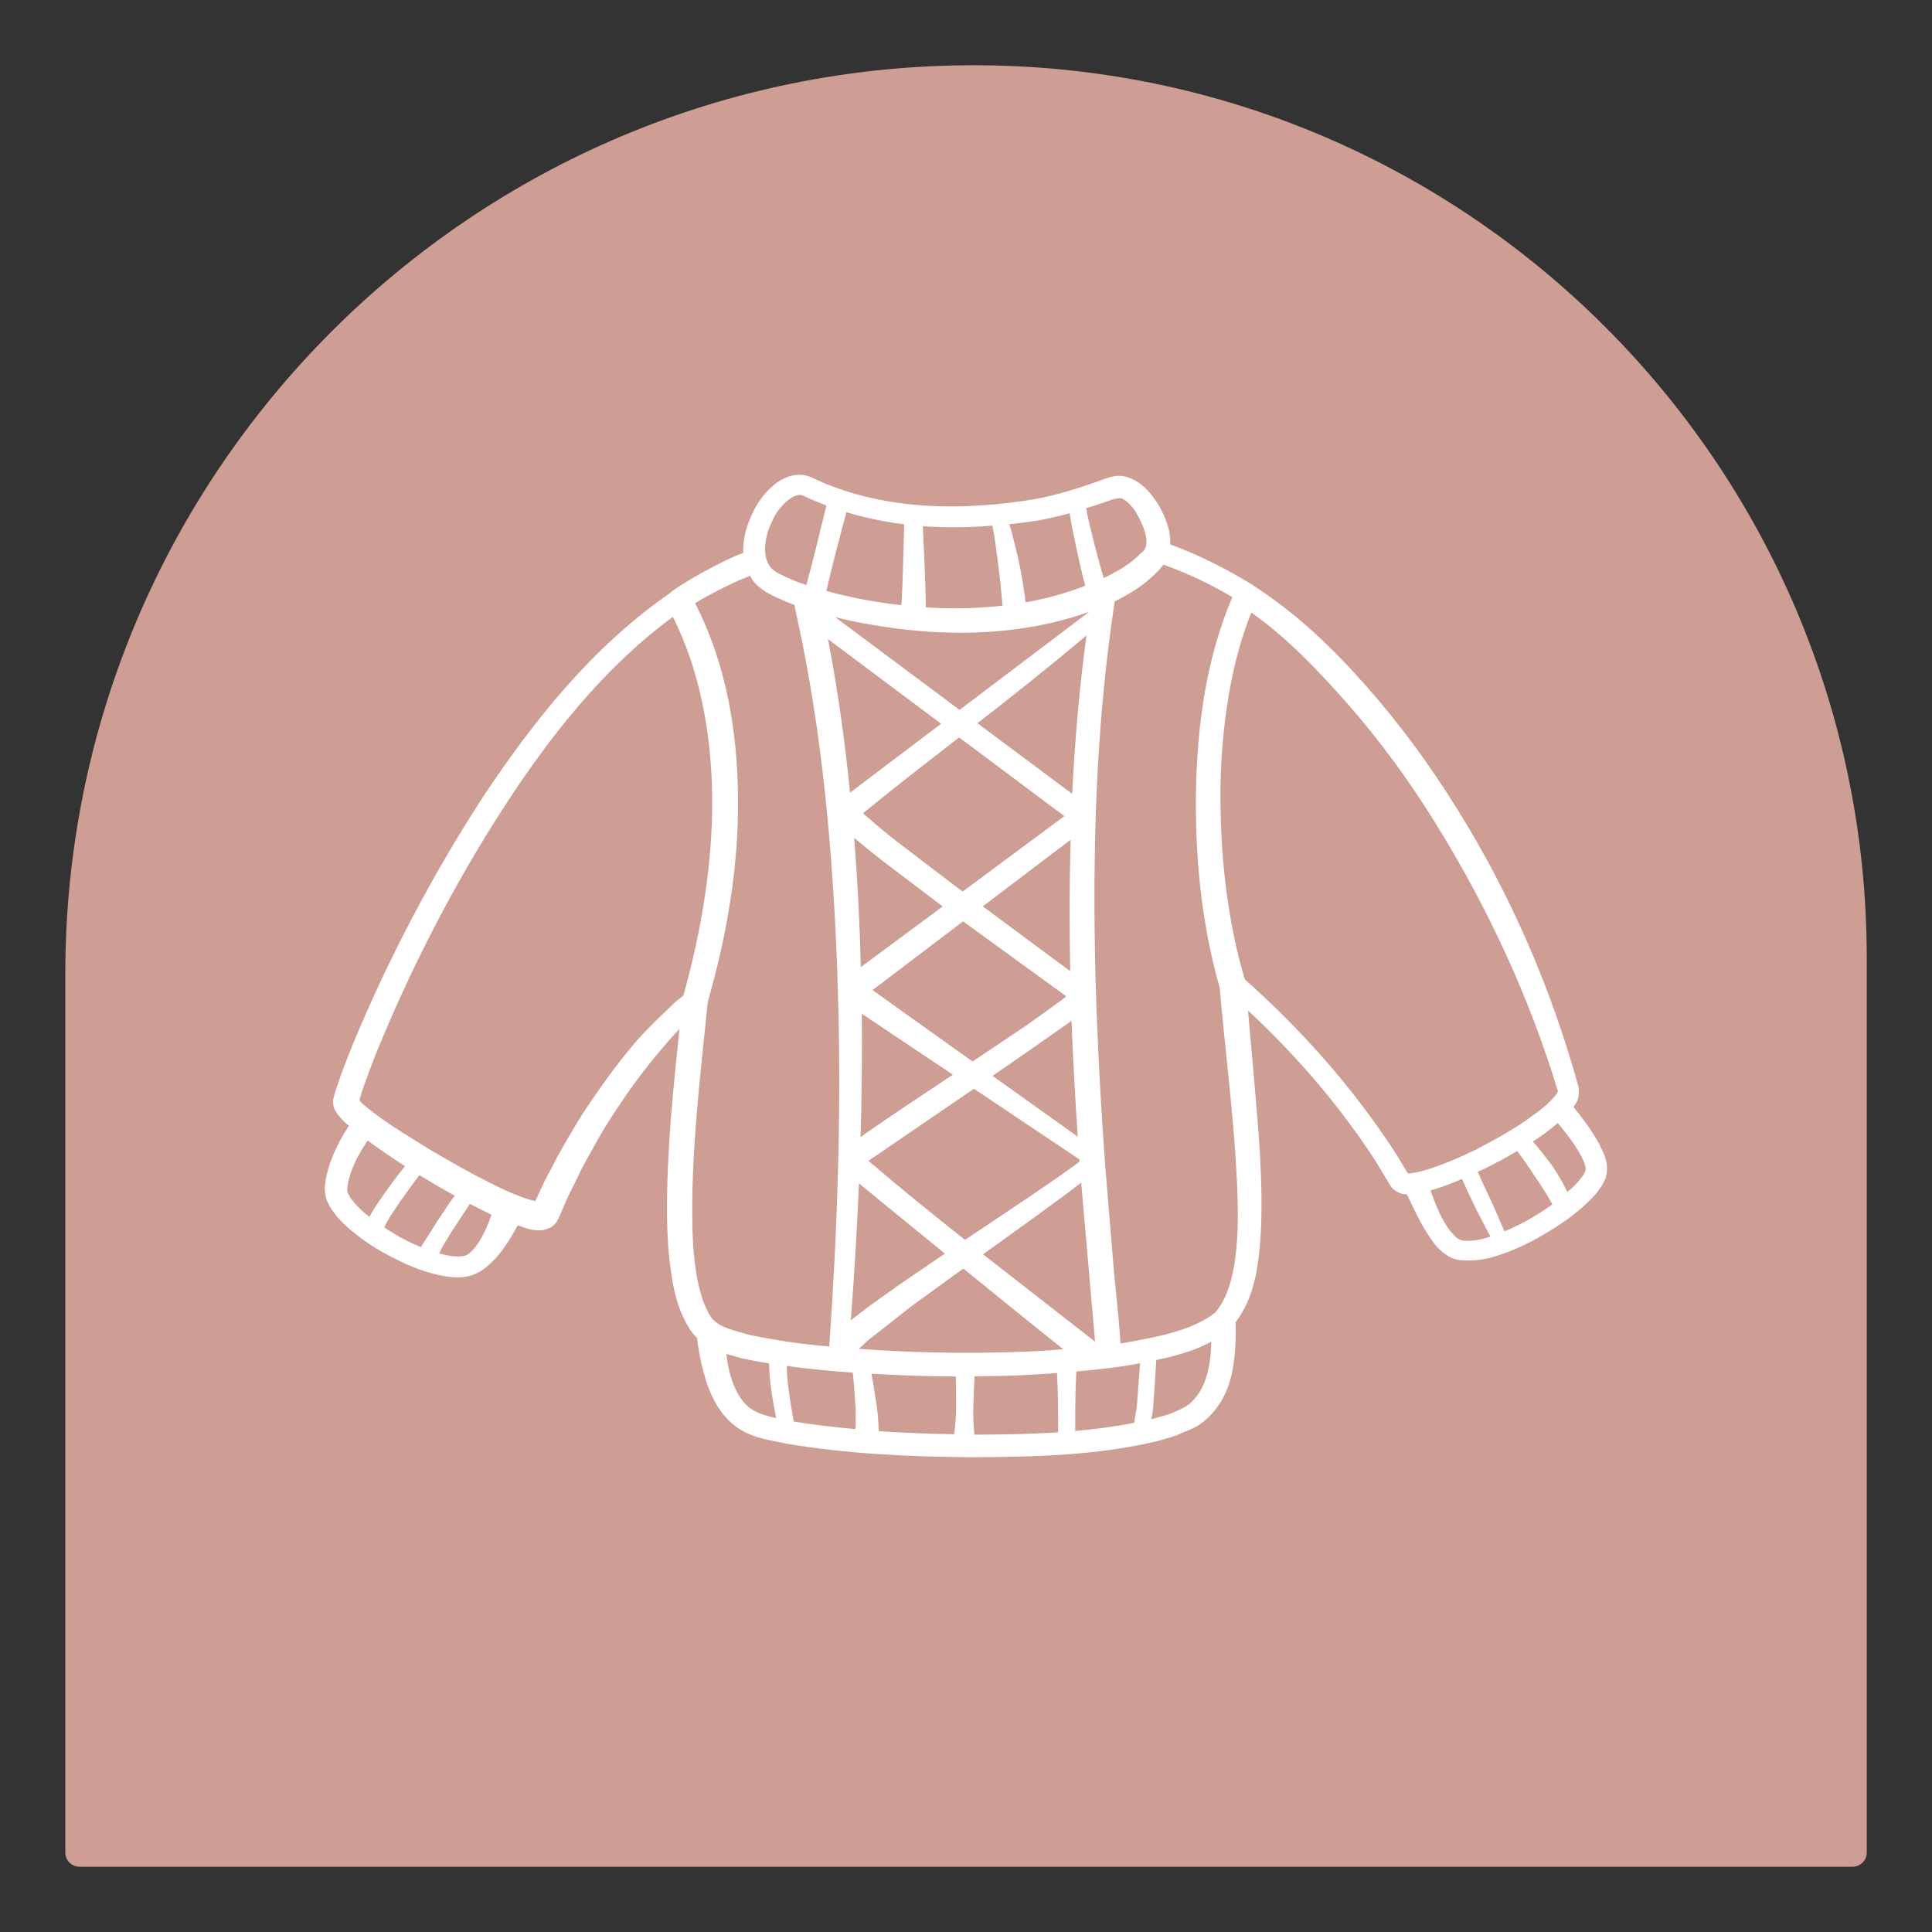
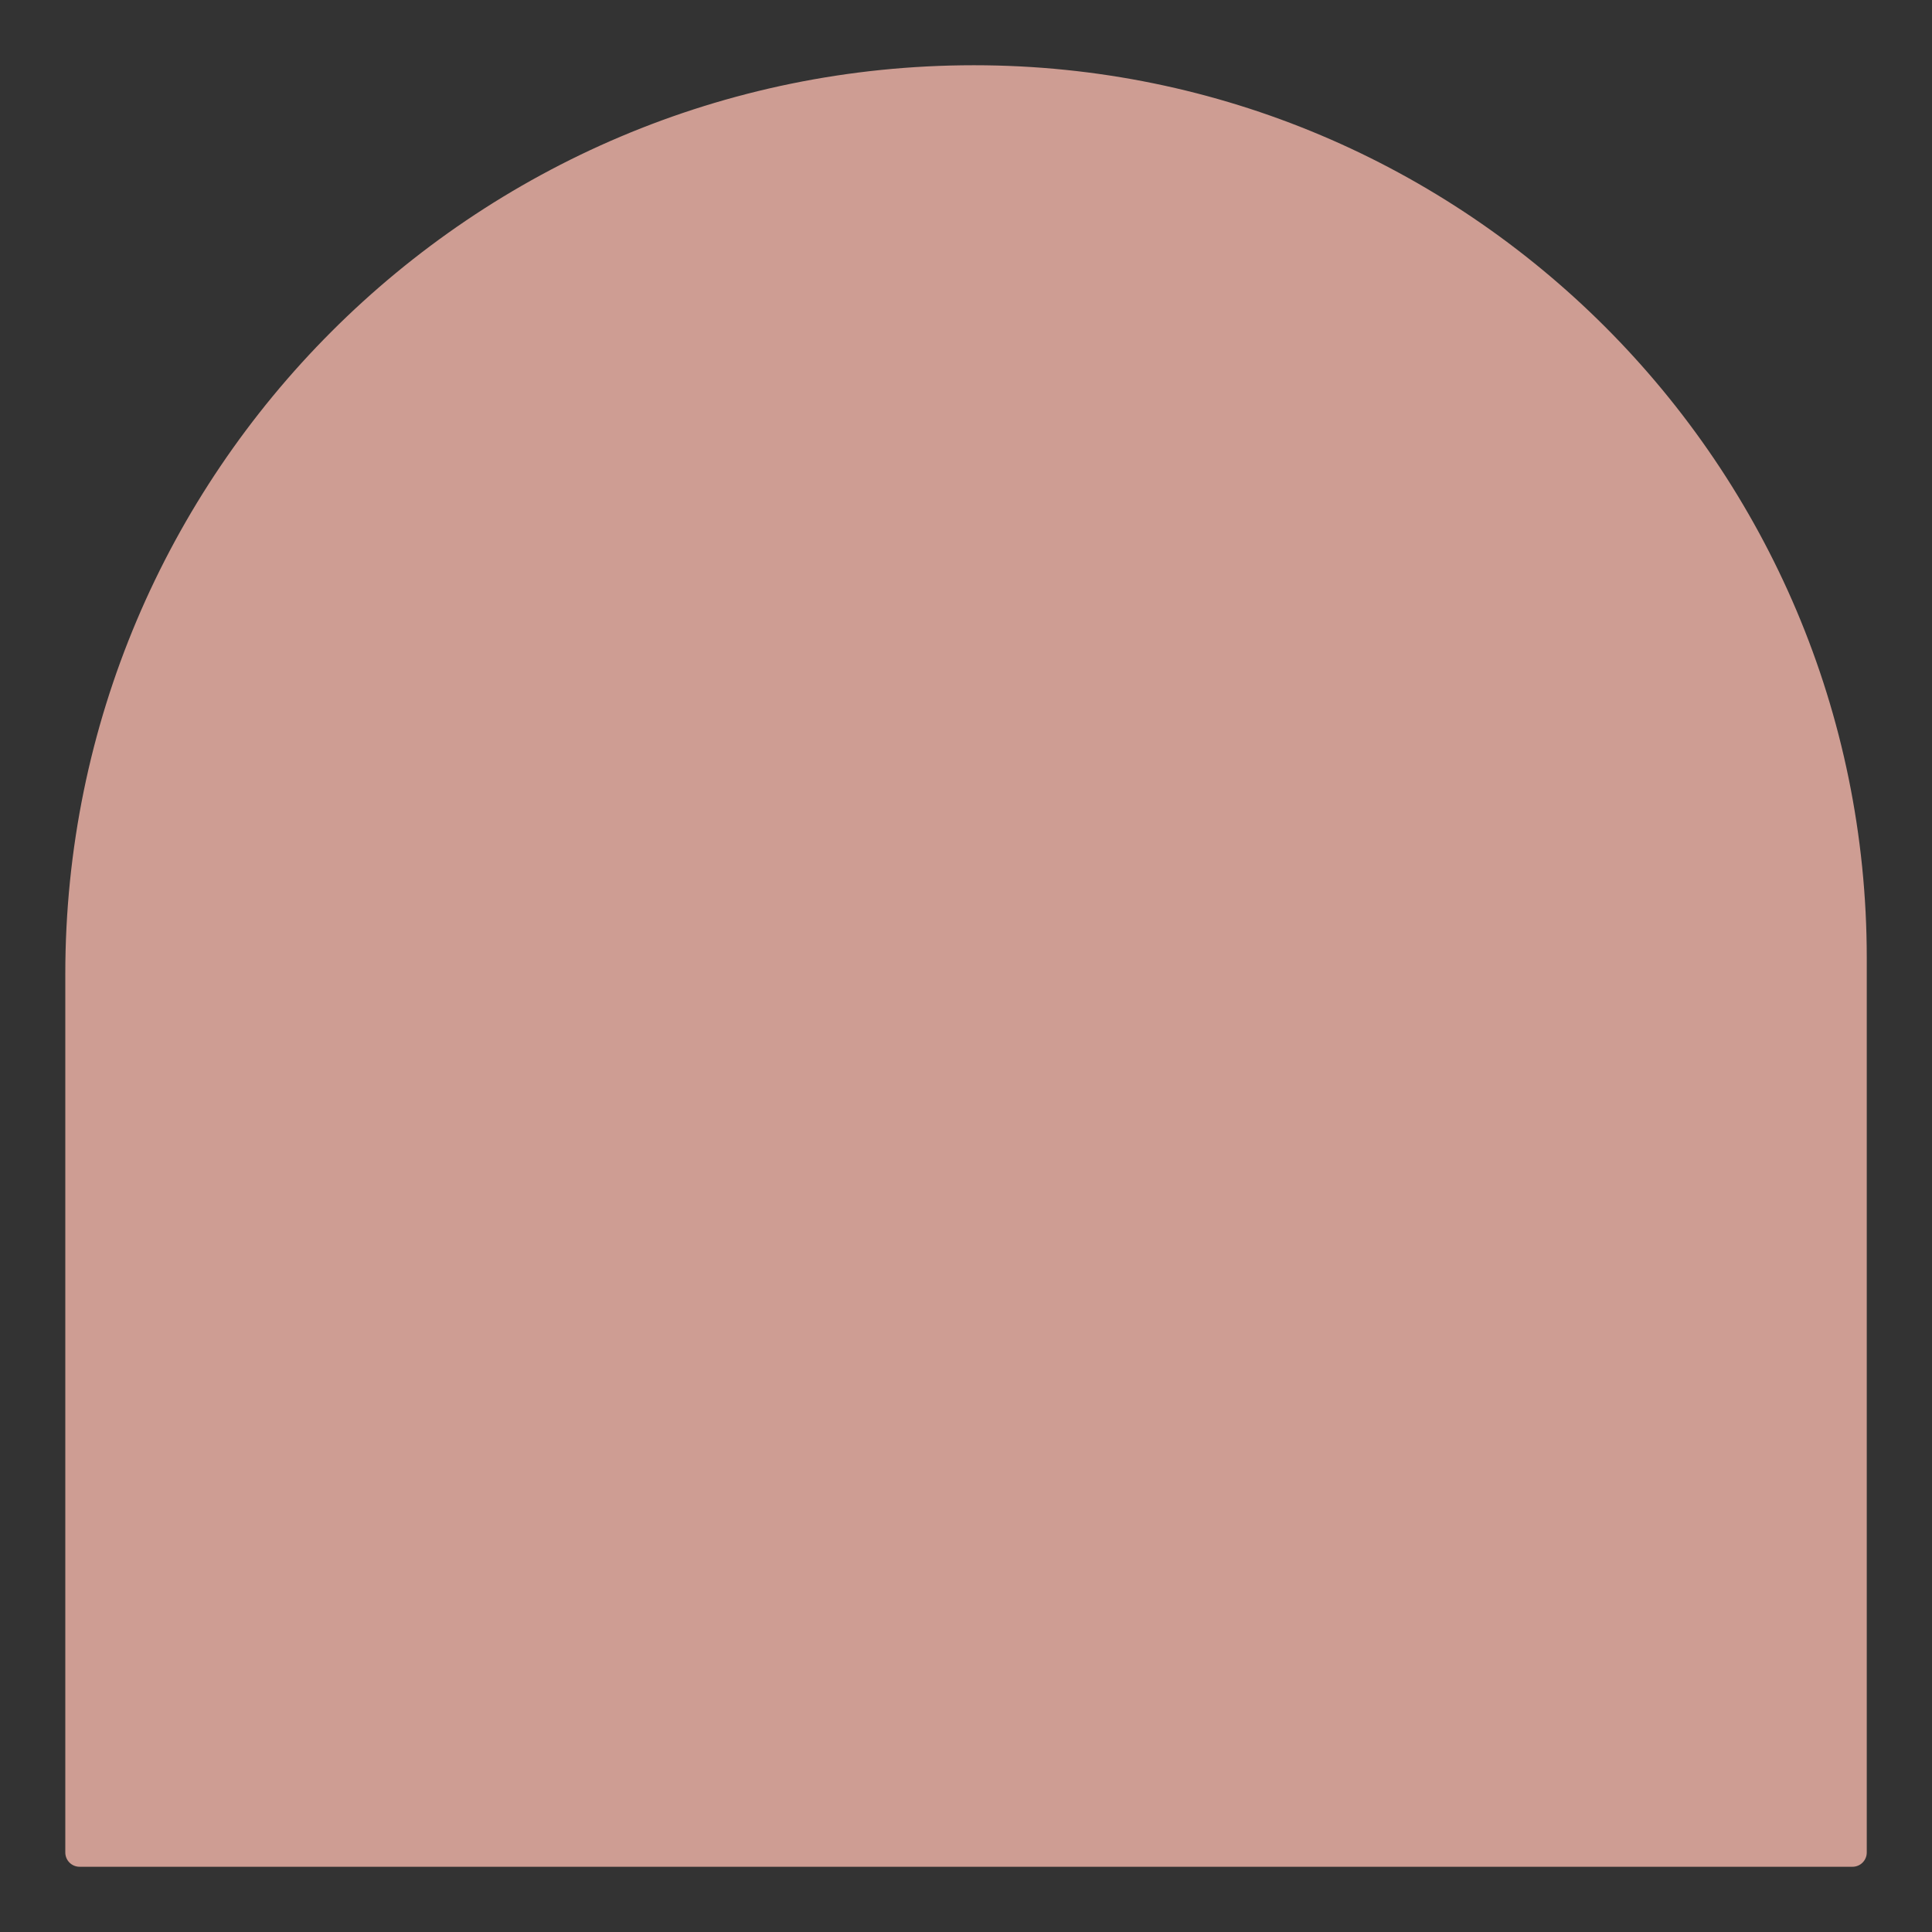
<svg xmlns="http://www.w3.org/2000/svg" id="Camada_1" data-name="Camada 1" viewBox="0 0 300 300">
  <rect x="0" y="0" width="300" height="300" fill="#333333" stroke="none" />
  <path d="M151.24,10.13h0c76.51,0,138.63,62.12,138.63,138.63v138.89c0,1.23-.99,2.22-2.22,2.22H12.36c-1.23,0-2.22-.99-2.22-2.22v-136.4C10.13,73.36,73.36,10.13,151.24,10.13Z" style="fill: #ce9d93;" />
-   <path d="M248.4,177.78c-1.18-2.21-2.61-4.06-4.06-5.88.46-.66,1.06-1.5.76-3.17-4.2-15.21-10.51-29.8-18.91-43.24-4.14-6.66-8.83-13.07-14.09-19.01-5.26-5.94-10.86-11.35-17.86-15.8l-.03-.03c-3.95-2.4-8.09-4.5-12.49-6.11.02-.76-.06-1.45-.18-2.12-.43-1.77-1.16-3.33-2.15-4.78-1.01-1.41-2.21-2.88-4.43-3.58-.53-.16-1.2-.22-1.8-.14l-.92.2-2.69.95c-2.85.99-5.69,1.83-8.6,2.39-11.65,1.98-24.23,1.83-34.94-3.33-2.3-1.04-4.61.1-5.9,1.23-1.41,1.18-2.41,2.6-3.17,4.13-.9,1.85-1.65,4.08-1.52,6.37-.33.13-.67.25-.99.37-1.74.72-6.84,3.27-10.11,5.6,0,0-.11.1-.25.24-12.05,8.32-21.18,19.81-29.09,31.71-7.87,12.13-14.59,24.92-20.19,38.36-.65,1.68-1.34,3.36-1.96,5.1-.31.87-1,2.89-1.12,3.61,0,1.4.4,1.52.56,1.96.4.56.81.96,1.18,1.37.24.22.48.41.72.61-.43.71-.87,1.4-1.28,2.15-1.18,2.24-2.24,4.67-2.46,7.56,0,2.18,1.12,3.36,1.9,4.42.96,1.06,1.9,1.96,2.92,2.71,1.99,1.62,4.17,2.89,6.47,4.01,2.24,1.12,4.6,2.05,7.28,2.52,1.28.22,2.8.37,4.42-.19,1.62-.59,2.61-1.65,3.64-2.68,1.36-1.57,2.41-3.3,3.33-5.02.61.21,1.2.43,1.87.61.56.12,1.18.22,2.12.12.62-.19,1.4-.28,2.15-1.4.37-.68,1.43-3.27,1.43-3.27.75-1.62,1.59-3.11,2.3-4.73,1.68-3.08,3.36-6.22,5.32-9.11,1.96-2.99,4.01-5.82,6.25-8.52,1.12-1.34,2.24-2.68,3.42-3.92l.27-.28c-1.02,9.55-2,19.15-1.95,28.93.06,2.86.16,5.76.62,8.68.37,2.83,1,5.85,2.74,8.71.32.6.78,1.15,1.3,1.65.29,2.41.79,4.83,1.6,7.24.84,2.4,2.21,4.98,4.7,6.72,2.58,1.74,5.1,1.9,7.5,2.46,9.64,1.62,19.26,2.05,28.93,2.12,9.61-.06,19.29-.22,28.96-2.55,1.24-.4,2.43-.62,3.64-1.24,1.18-.44,2.46-.96,3.58-1.96,2.24-1.9,3.55-4.57,4.11-7.09.59-2.75.69-5.45.61-8.09,2.89-3.86,3.49-8.44,3.83-12.56.34-4.51.19-8.99-.03-13.41-.48-7.55-1.23-15.02-1.87-22.47,7.48,6.95,14.28,14.83,19.82,23.4l2.27,3.76c.4.78,1.65,1.34,2.08,1.34.19.04.34.03.51.04l.11.24c1.21,2.52,2.33,5.04,4.2,7.5.5.62,1.06,1.18,1.84,1.68.72.56,1.84.84,2.58.84,1.68.09,3.17-.12,4.57-.5,2.8-.81,5.38-2.02,7.78-3.42,2.4-1.4,4.76-2.96,6.88-4.98,1.03-1,2.08-2.02,2.86-3.8.72-2.3-.28-3.92-.9-5.23h0ZM170.66,78.28l2.18-.75s1.02-.23,1.2-.17c.74.2,1.72,1.16,2.39,2.26,1.32,2.21,2.39,5.22.82,6.18-1.47,1.59-3.62,2.9-5.86,3.96-.21-.67-.43-1.43-.62-2.14l-.82-3.06-.76-3.07c-.21-.85-.46-2.09-.54-2.58.66-.21,1.34-.4,2-.62ZM176.46,218.92c-.11.61-.25,1.29-.35,2.02-3,.59-6.06.98-9.15,1.26,0-3.08,0-6.16.17-9.24,2.46-.22,4.91-.48,7.38-.83.85-.15,1.68-.3,2.52-.45l-.31,4.14c-.09,1.03-.12,2.12-.26,3.11ZM151.31,222.77c-.18-1.61-.23-3.22-.16-4.83.05-1.41.09-2.82.18-4.23,2.08-.02,4.16-.04,6.24-.12,2.19-.08,4.37-.24,6.56-.39.17,3.07.17,6.14.17,9.21-4.31.28-8.66.36-12.97.36ZM136.45,222.22c-.05-1.73-.19-3.39-.48-4.95-.17-1.25-.41-2.61-.65-3.96,4.36.26,8.73.42,13.09.43.05,1.4.05,2.8.05,4.2.02,1.59-.08,3.18-.29,4.77-3.9-.08-7.82-.21-11.72-.48ZM123.25,220.73c-.5-2.96-1.05-5.84-1.08-8.63.5.07,1.01.15,1.51.21,2.92.35,5.83.62,8.75.84.13,1.42.27,2.8.34,4.36.14,1.53.14,2.99.07,4.4-3.22-.29-6.43-.65-9.59-1.17ZM140.4,81.4l-.16,6.13-.13,3.75-.09,1.85-.06.85c-1.52-.17-3.03-.39-4.52-.64-2.41-.41-4.79-.94-7.13-1.57.95-4.11,2.03-8.18,3.12-12.24,2.94.89,5.94,1.51,8.98,1.88ZM169.12,95.01l-20.12,15.22-19.31-14.4c1.7.42,3.41.79,5.12,1.09,11.22,2.01,23.21,2.03,34.3-1.91ZM146.13,112.39l-13.85,10.48s-.12.09-.29.22c-.78-7.99-1.9-15.95-3.42-23.85l17.57,13.15ZM166.18,150.81s0,0,0,0l-13.57-10.07,13.63-10.34c-.19,6.81-.19,13.62-.06,20.4ZM167.61,180.03s0,.01,0,.02c0,.09,0,.22.03.31-2.47,1.9-5.4,3.81-8.06,5.65l-9.73,6.52c-5.11-4.05-10.15-8.12-14.99-12.28l16.37-11.19,16.38,10.97ZM167.89,183.66l2.15,24.67h0c-5.77-4.52-11.61-9.02-17.39-13.56l8.66-6.24c2.23-1.67,4.39-3.17,6.57-4.89v.02ZM157.47,209.95c-8.05.25-16.13.09-24.12-.5.69-.59,1.27-1.19,1.45-1.34l6.99-5.48,7.8-5.65c5.29,4.31,10.85,8.81,15.5,12.53-2.54.22-5.08.37-7.62.43ZM132.64,130.13s0-.01,0-.02c1.47,1.24,2.93,2.41,4.4,3.56l9.34,7.08-12.71,9.42c-.16-6.68-.5-13.36-1.03-20.05ZM147.96,166.88l-8.41,5.6-4.92,3.36-1,.72s0-.01,0-.02c.19-6.38.25-12.75.19-19.13l14.14,9.47ZM132.17,204.98s-.04.03-.06.05c.56-7.08.96-14.16,1.27-21.27,2.73,2.24,7.72,6.32,13.35,10.9l-7.18,4.89-4.92,3.52-2.46,1.9ZM135.47,153.75l14.08-10.68,16.01,11.63c-.5.45-1.01.84-1.51,1.17l-4.75,3.41-8.28,5.55-15.54-11.09ZM149.49,138.44l-.71-.52-9.4-7.16c-1.57-1.23-3.08-2.46-4.53-3.75-.28-.22-.56-.45-.84-.73l.61-.5c4.71-3.83,9.51-7.55,14.31-11.28l16.34,12.23-15.79,11.71ZM154.13,167.06l7.12-4.93,4.92-3.47c.05-.04.15-.12.22-.17.22,5.99.56,12.02.96,18.01l-13.23-9.44ZM168.7,98.77c-1.12,8.15-1.8,16.33-2.21,24.48v.02l-14.71-10.97c5.69-4.42,11.36-8.93,16.93-13.62,0,.03,0,.06-.01.09ZM161.6,80.74c1.52-.28,3.02-.64,4.51-1.05.1.99.28,1.6.42,2.49l.66,3.18.71,3.16c.2.82.38,1.58.62,2.44-2.99,1.16-6.1,2.01-9.28,2.58-.11-1.4-.31-2.17-.47-3.35-.21-1.25-.44-2.49-.73-3.73l-.91-3.71c-.16-.48-.27-.91-.39-1.34,1.64-.18,3.26-.4,4.87-.67ZM154.09,81.63c.13.56.26,1.2.32,1.71l.51,3.66.44,3.68.31,3.27v.1c-3.93.44-7.93.52-11.93.26v-.07s0-1,0-1l-.04-1.93-.14-3.8-.26-5.8c3.59.26,7.2.2,10.79-.09ZM119.89,80.94c1.01-2.41,3.57-4.64,4.82-3.97,1.18.57,2.39,1.05,3.61,1.52-.99,4.13-1.99,8.27-3.11,12.36-.88-.3-1.75-.61-2.59-.99-.68-.27-1.29-.61-1.93-.92-.44-.32-.87-.57-1.14-1-1.22-1.6-.85-4.64.35-7ZM53.91,184.72c.12-1.96,1.03-4.08,2.21-6.1.29-.49.64-1,.96-1.52,1.75,1.3,3.53,2.48,5.35,3.69.15.1.3.18.45.28l-1.27,1.63-1.65,2.24-1.6,2.32-.76,1.25c-.07.19-.15.32-.22.45-1.74-1.28-3.56-3.35-3.47-4.25ZM59.68,190.61c.01-.09.04-.18.03-.28-.06.55.15-.27.32-.47l.65-1.11,1.49-2.23,1.58-2.21,1.38-1.84c1.82,1.11,3.65,2.19,5.51,3.21-.52.57-.87,1.15-1.23,1.68-.51.84-.94,1.41-1.53,2.3l-2.36,3.73c-.04.09-.08.18-.12.27-.74-.31-1.48-.63-2.2-.98-1.23-.62-2.4-1.33-3.53-2.08ZM74.22,193.06c-.56.84-1.21,1.62-1.96,1.9-.62.19-1.62.19-2.68,0-.45-.08-.91-.2-1.37-.32.15-.36.36-.82.58-1.18l1.39-2.3c.86-1.26,2.41-3.64,2.78-4.23,1.11.58,2.22,1.15,3.36,1.69-.57,1.63-1.23,3.17-2.1,4.44ZM104.83,155.63l-2.02,1.93c-1.34,1.28-2.64,2.61-3.86,3.95-2.4,2.8-4.6,5.72-6.66,8.74-2.12,3.02-3.98,6.19-5.76,9.39-.78,1.62-1.74,3.17-2.46,4.85l-.96,2.02c-2.89-.68-6.22-2.4-9.24-3.98-3.11-1.68-6.19-3.39-9.21-5.32-2.99-1.84-6.07-3.8-8.46-5.91-.16-.19-.34-.34-.37-.47.16-.72.44-1.56.72-2.33.56-1.62,1.24-3.3,1.84-4.92,5.38-13.16,11.91-25.91,19.63-37.89,7.26-11.26,15.77-22.05,26.46-29.9,4.28,8.48,5.99,18.3,6.11,28,.09,10.35-1.68,20.73-4.47,30.8-.56.44-1.28,1.02-1.28,1.02ZM109.9,155.7l.06-.34c2.92-10.23,4.76-20.84,4.64-31.58-.09-10.23-1.84-20.72-6.66-30.11.96-.65,2.08-1.18,3.08-1.74,1.59-.81,3.2-1.62,4.82-2.27.21-.09.43-.17.64-.26.1.18.17.36.28.54.57.88,1.43,1.49,2.25,2.03.73.37,1.45.78,2.19,1.08.71.33,1.43.61,2.15.88.04.16.3,1.41.3,1.43,4.04,18.19,5.68,36.96,6.37,55.67.03.9.09,2.99.09,2.99.56,18.32-.06,36.71-1.34,55.06-1.52-.12-3.08-.28-4.6-.47-2.74-.37-5.48-.84-8.12-1.4-2.61-.78-4.92-1.21-5.94-3.17-1.12-1.96-1.77-4.6-2.12-7.22-.37-2.64-.5-5.38-.5-8.12-.06-10.95,1.28-21.93,2.4-33.01ZM113.48,213.78c-.36-1.12-.55-2.33-.69-3.54.81.23,1.6.42,2.43.68,1.39.31,2.8.57,4.21.8.03,2.96.57,5.76,1.09,8.48-1.53-.35-2.98-.76-3.9-1.44-1.52-1.03-2.52-2.99-3.14-4.98ZM184.87,217.85c-.68.62-1.59,1-2.64,1.46-.93.44-2.12.65-3.17,1-.09.02-.19.04-.29.06.06-.32.12-.63.19-.97.16-1.13.17-2.2.27-3.3l.32-4.92c1.14-.24,2.27-.48,3.4-.83,1.74-.47,3.47-1.11,5.14-2.02-.03,1.45-.14,2.88-.45,4.26-.44,2.12-1.34,3.95-2.77,5.26ZM192.09,192.5c-.28,4.2-1.03,8.52-3.36,11.29-3.55,2.86-9.46,3.92-14.71,4.82h-.03c-.28-4.57-.81-8.46-1.15-12.79l-1.21-14.65c-.72-9.77-1.24-19.57-1.52-29.34-.5-19.56.03-39.16,2.98-58.44,2.52-1.26,4.97-2.75,7.07-5.11.16-.19.33-.39.49-.61,3.71,1.33,7.3,3.03,10.7,5.05-4.01,9.46-5.41,19.63-5.63,29.68-.19,10.36.78,20.81,3.67,30.95v.03c.78,8.87,1.87,17.51,2.46,26.19.28,4.36.5,8.68.25,12.91ZM193.29,152.08c-2.8-9.46-3.85-19.62-3.78-29.61.02-1.47.08-2.95.15-4.43.5-7.88,1.78-15.77,4.64-22.92,5.44,3.8,10.3,8.9,14.78,13.97,5.1,5.79,9.67,12.04,13.72,18.57,8.09,13,14.68,27.13,19.13,41.84-.06,0-.19.4-.47.68-.37.44-.84.93-1.34,1.4-1.06.9-2.24,1.74-3.42,2.58-2.4,1.62-4.98,3.02-7.53,4.36-2.64,1.28-5.38,2.46-8.06,3.24-.62.16-1.31.34-1.9.4-.34.09-.62,0-.62,0-.75-1.18-1.46-2.46-2.24-3.64-6.46-9.85-14.25-18.61-23.06-26.45ZM227.52,192.68c-1.06-.06-1.43-.53-2.27-1.46-1.36-1.71-2.31-4.07-3.12-6.37,1.71-.48,3.32-1.1,4.9-1.79.04.08.07.16.11.27l.68,1.51,1.41,2.95,2.19,4.22c-.16.05-.32.14-.49.18-1.18.34-2.4.56-3.42.47ZM237.94,189.05c-1.4.84-2.86,1.54-4.33,2.16-.65-1.55-1.31-3.04-1.98-4.54l-1.37-2.92-.64-1.45c-.05-.09-.1-.21-.15-.34.37-.18.76-.34,1.13-.52,1.69-.83,3.35-1.75,5-2.71.91,1.24,1.85,2.54,2.68,3.85,1.02,1.47,2,3.01,2.77,4.43-1,.73-2.05,1.41-3.12,2.05ZM246.16,181.89c-.28.65-1.12,1.71-2.02,2.55-.24.23-.53.43-.78.65-.23-.53-.5-1.03-.77-1.52-.55-.96-1.08-1.92-1.74-2.79-.93-1.21-1.81-2.4-2.84-3.54.19-.12.38-.22.56-.34,1.13-.75,2.24-1.6,3.32-2.52,1.35,1.62,2.61,3.27,3.55,4.98.62,1.06.93,2.18.72,2.52Z" style="fill: #fff;" />
</svg>